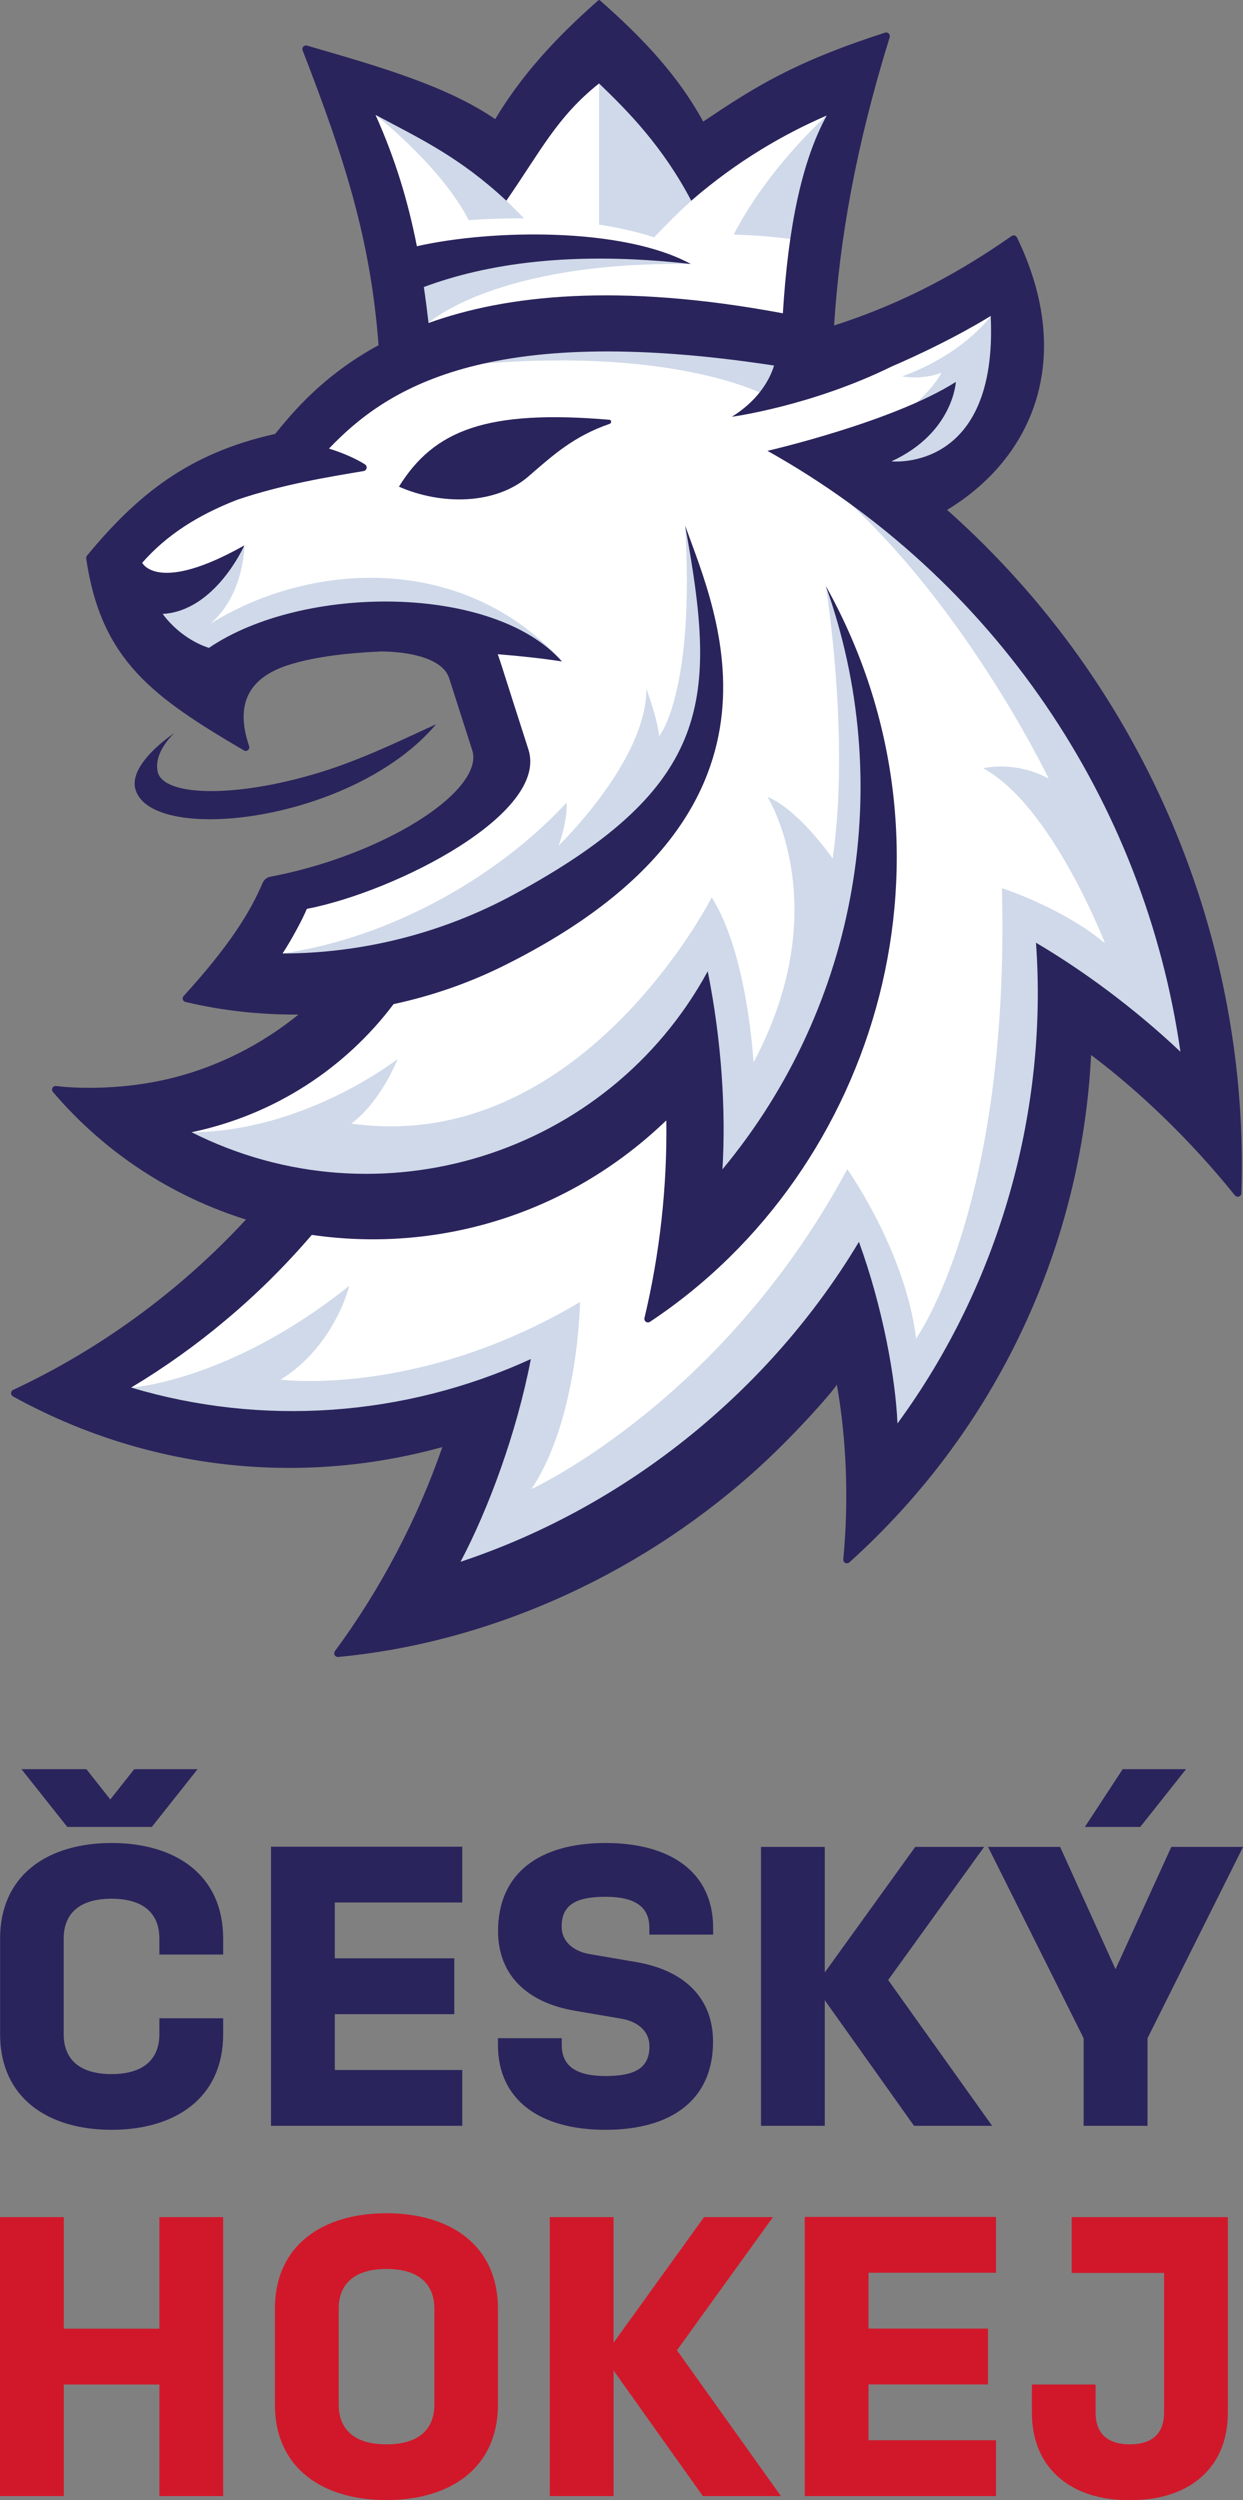
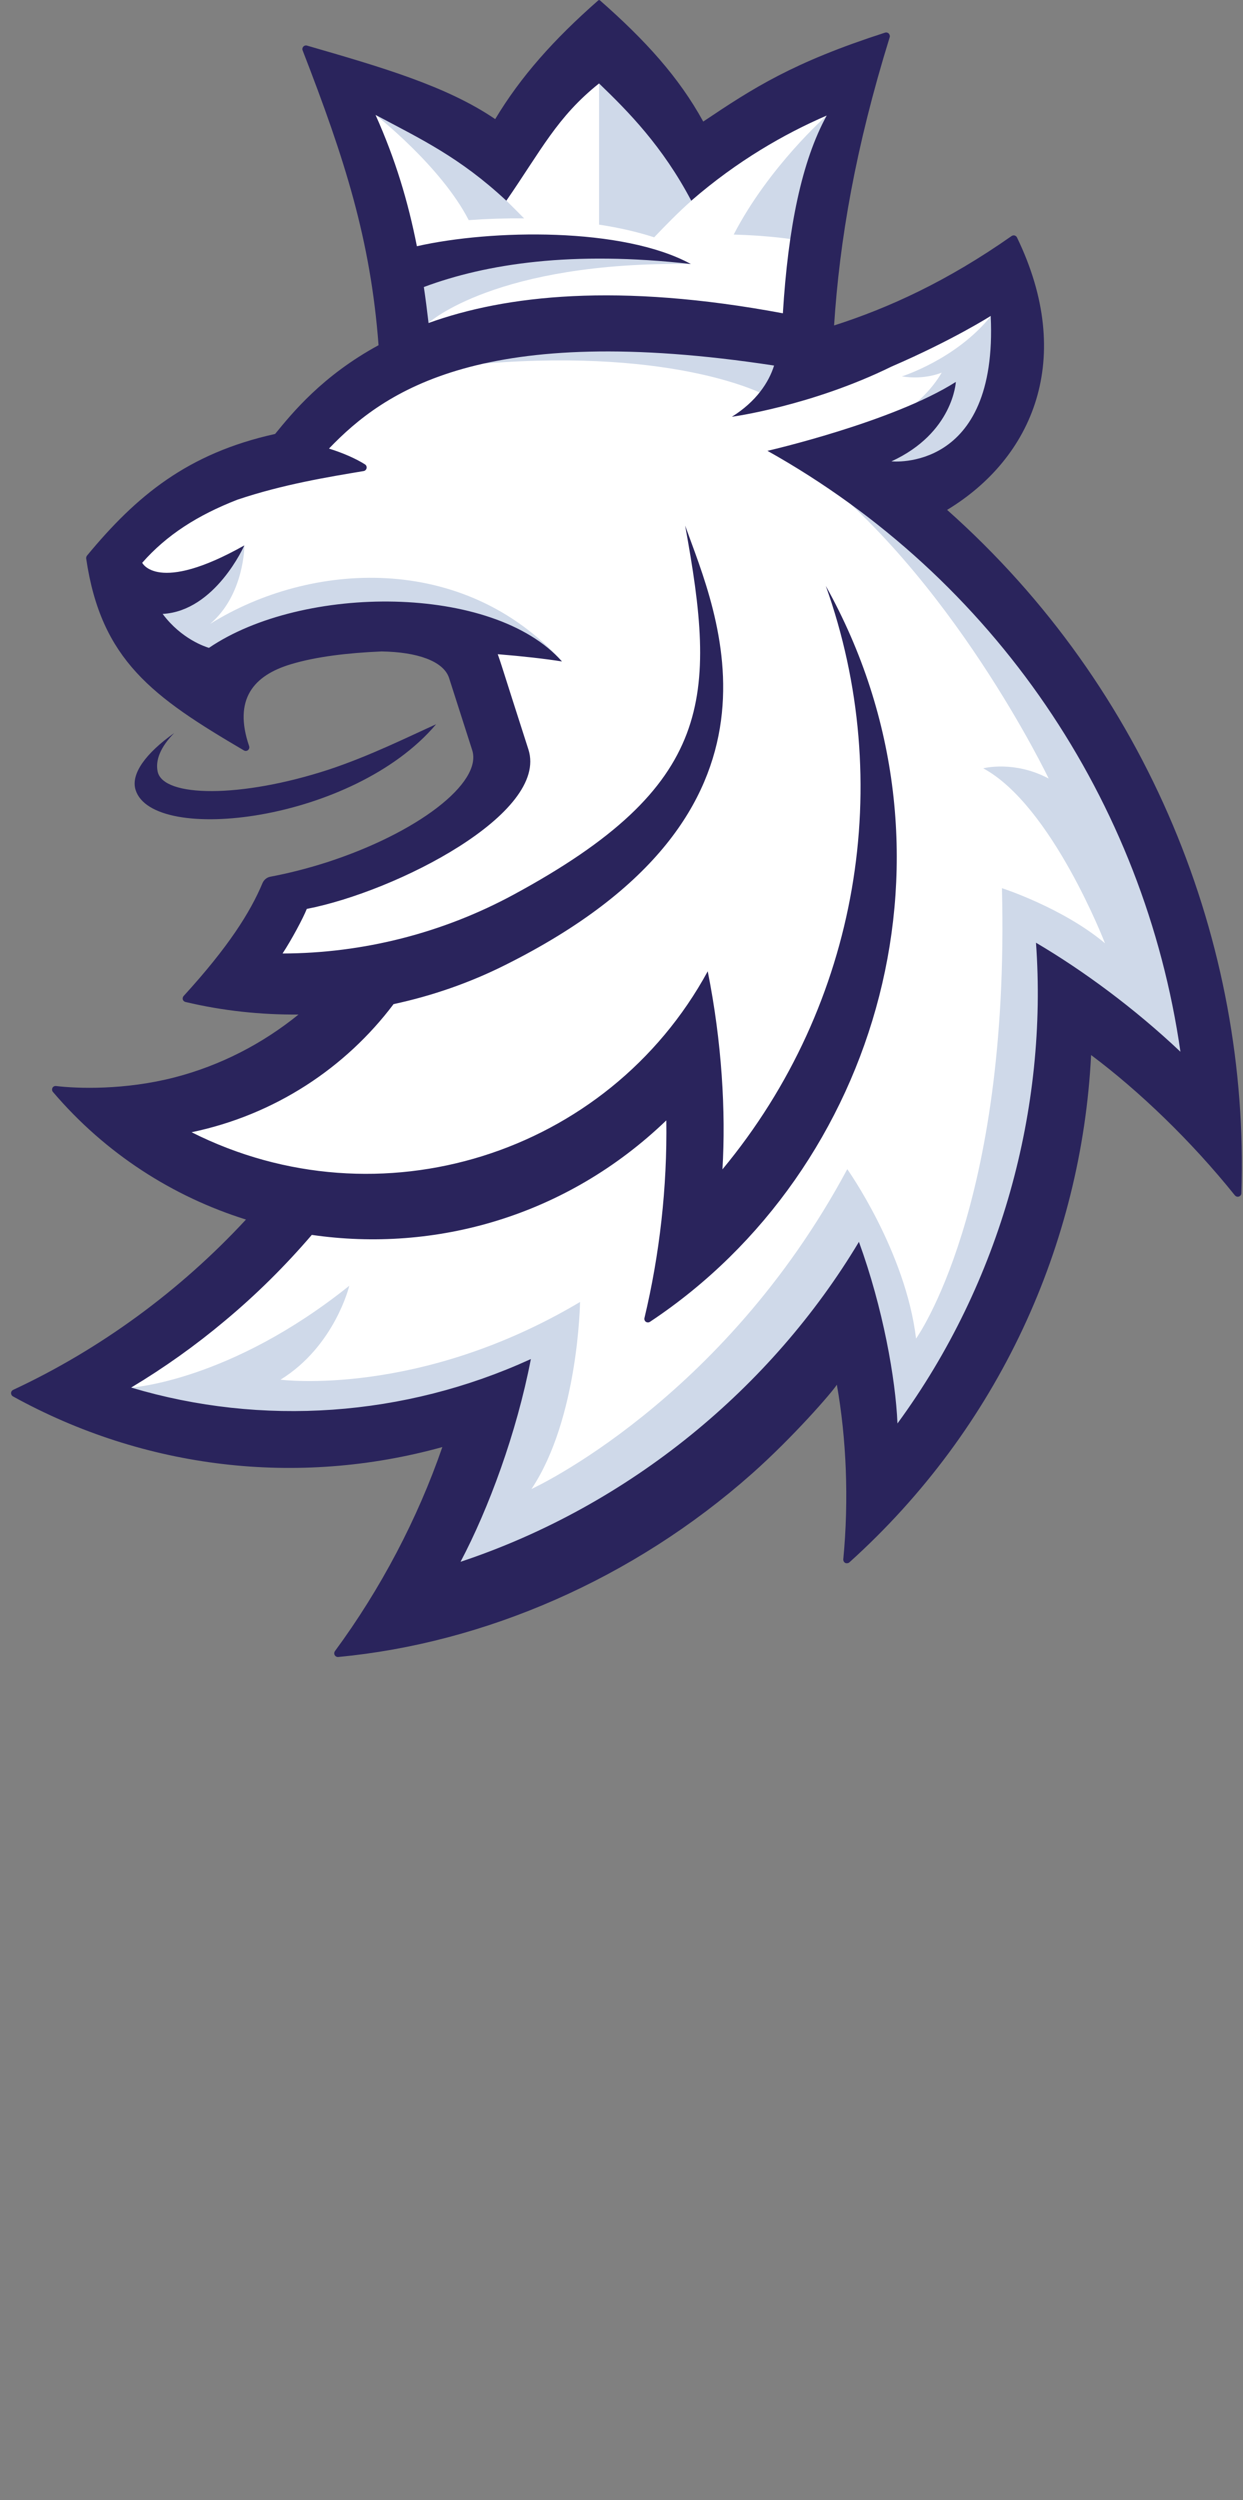
<svg xmlns="http://www.w3.org/2000/svg" id="Vrstva_1" data-name="Vrstva 1" viewBox="0 0 121.59 244.5">
  <rect x="0" y="0" width="121.59" height="244.5" fill="#808080" stroke="none" />
  <defs>
    <style>
      .cls-1 {
        fill: #fff;
      }

      .cls-2 {
        fill: #cfd9e9;
      }

      .cls-3 {
        fill: #d1182a;
      }

      .cls-4 {
        fill: #2a245c;
      }
    </style>
  </defs>
  <path class="cls-1" d="m88.66,50.78c10.4-6.31,12.58-14.65,8.51-24.17-6.4,4.32-11.34,4.85-18.54,7.17.01-.11,4.35-24.83,4.35-24.83l-14.2,6.05-9.9-9.47-10.48,10.92-14.83-8.29s8.47,26.83,5.46,27.9c-4.33,1.53-7.87,4.19-11.86,9.01-7.72,1.78-11.06,3.85-16.33,10.12,1.27,7.64,6.53,10.55,10.98,13.6-.64-4.88,19.94-7.73,20.99-6.18,0,0,6.55,9.98,5.26,15.88-6.92,4.94-12.48,7.07-20.89,8.67,0,0-1.05,2.94-6.96,9.95.02,0,.04,0,.06,0,6.87.56,7.27.45,13.42.22-3.38,2.96-11.67,11.41-25.75,11.02,7.29,7.38,14.94,9.42,18.31,10.48-6.65,7.18-13,12.72-22.5,17.54,14.5,7.22,28.59,5.52,42.29,1.75-2.19,6.31-6.47,17.15-11.19,21.87,32.87-4.47,46.46-29.02,47.34-30.2.75,2.58,2.53,6.78,2.01,17.38,13.04-12.77,19.4-30.13,19.4-48.91,3.1,2.32,8.28,5.98,14.57,13.2-.09-22.92-9.22-42.69-29.51-60.68" />
  <path class="cls-2" d="m12.83,135.7s9.66-.6,21.34-9.96c0,0-1.41,5.9-6.73,9.19,0,0,13.55,1.77,29.3-7.6,0,0-.15,11.4-4.75,18.29,0,0,18.71-8.55,30.89-31.28,0,0,5.7,8.02,6.73,16.57,0,0,9.19-12.76,8.4-44.05,0,0,5.93,1.91,10.08,5.39,0,0-5.19-13.48-11.91-17.11,0,0,3.02-.8,6.4,1,0,0-9.61-20.1-24.09-30.78,29.42,14.15,35.61,37.2,39.67,61.33l-12.56-8.96s-1.8,31.7-20.99,47.99l-2.3-14.42c-19.07,23.03-42.96,26.39-42.96,26.39,0,0,3.5-5.58,8.61-20.35-5.43,2.95-28.93,3.96-35.14-1.63" />
-   <path class="cls-2" d="m80.78,57.29s2.4,14.85.67,26.67c0,0-3.3-4.77-6.38-6.03,0,0,6.77,10.72-1.36,25.97,0,0-.57-10.6-4.09-16.14,0,0-12.81,25.29-35.27,22.12,0,0,2.53-1.59,4.56-6.32,0,0-9.07,7.11-20.18,7.17,2.82,8.86,34.25,9.18,47.47-5.87,0,0,2.43,9.53,1.36,15.62,20.94-15.36,22.16-43.52,13.21-63.18" />
-   <path class="cls-2" d="m27.65,93.24c10.17-1.46,20.77-7.19,27.76-14.73,0,0,.21,1.36-.76,4.18,0,0,8.58-8.26,8.58-15.31,0,0,1.04,2.74,1.25,4.61,0,0,3.51-4.15,2.54-20.6,3.27,15.25,3.59,28.85-13.99,37.31-17.93,8.62-25.38,4.54-25.38,4.54" />
  <path class="cls-2" d="m23.91,53.34s0,4.83-3.36,7.68c9.81-6.13,24.76-7.01,34.43,3.66,0,0-11.91-6.22-20.94-3-9.02,3.22-15.14,5.34-15.14,5.34l-5.38-7.72s7.46-2.95,10.39-5.97" />
  <path class="cls-2" d="m81.35,43.73c4.99-1.57,8.86-4.04,10.77-7.29,0,0-1.66.74-3.9.37,0,0,5.32-1.67,8.71-5.9,3.75,16.87-11.83,19.08-15.57,12.82" />
  <path class="cls-2" d="m74.87,38.65s-8.5-4.63-27.53-3.09c17.21-7.22,33.64.88,33.64.88l-6.11,2.21Z" />
-   <path class="cls-4" d="m39.02,47.6c3.43-5.54,8.59-7.56,20.58-6.55.1,0,.18.08.18.18,0,.1-.04.19-.14.22-3.52,1.21-5.58,3.09-7.92,5.12-3.23,2.81-8.56,2.85-12.71,1.02" />
  <path class="cls-2" d="m41.92,31.58s6.56-6.03,25.66-5.76c0,0-18.06-4.39-27.42.51l1.77,5.25Z" />
  <path class="cls-2" d="m49.53,19.63c-3.99-3.94-9.44-8.72-12.8-8.39,0,0,6.39,4.98,9.12,10.29,1.72-.13,3.55-.19,5.42-.17-.55-.56-1.14-1.15-1.74-1.74" />
  <path class="cls-2" d="m63.95,11.23c-2.11-2.36-5.35-3.06-5.35-3.06v13.8c1.91.29,3.73.7,5.39,1.24,1.16-1.22,2.35-2.43,3.63-3.57,1.69-2.21-1.55-6.04-3.67-8.41" />
  <path class="cls-2" d="m80.86,11.31s-5.64,4.96-9.09,11.63c3.2.09,6.17.43,8.46.94l2.74-13.64-2.1,1.06Z" />
  <path class="cls-4" d="m101.34,92.19c1.16,16.12-3.38,33.15-13.55,47.02-.18-4.35-1.42-11.31-3.77-17.76-8.53,14.24-22.39,25.77-38.97,31.29,2.75-5.2,5.49-12.62,6.88-19.83-12.38,5.67-26.32,6.61-39.1,2.79,3.22-1.93,6.3-4.12,9.18-6.54,3.06-2.55,5.9-5.37,8.49-8.39,12.04,1.75,24.88-1.78,34.68-11.2.09,6.55-.65,13.09-2.14,19.33-.03.14.02.29.14.37.12.08.28.08.4,0,22.42-14.87,31.64-46.09,17.2-71.97,6.83,19.14,3.32,40.86-10.11,57.06.34-5.66-.06-12.47-1.44-19.37-9.78,17.96-32.14,24.98-50.49,15.74,8.15-1.7,15.07-6.3,19.76-12.53,3.78-.81,7.46-2.09,10.91-3.82,29.82-14.88,20.62-34.52,17.61-42.98,3.07,16.82,2.95,25.43-16.81,36.11-6.9,3.73-14.66,5.72-22.57,5.74.88-1.34,2.01-3.45,2.37-4.36,8.81-1.72,23.68-9.35,21.68-15.59-1.3-4.05-2.1-6.55-2.6-8.13-.13-.4-.26-.8-.4-1.19,2.46.2,4.65.45,6.28.71-6.7-7.6-25.37-7.56-34.53-1.33-.34-.1-2.7-.86-4.53-3.32,5.16-.28,7.99-6.7,7.99-6.7-8.5,4.79-9.99,1.7-9.99,1.7,2.4-2.73,5.43-4.66,9.31-6.17,4.45-1.5,8.94-2.23,12.35-2.8.14-.02.26-.14.29-.28.03-.14-.03-.29-.15-.37-.9-.57-2.15-1.12-3.53-1.55,5.41-5.64,15.06-12.47,43.54-8.12-.51,1.64-1.75,3.53-4.13,5.01,0,0,7.74-1.04,15.62-4.91,6-2.59,9.7-4.95,9.7-4.95.73,15.34-9.71,14.22-9.71,14.22,6.05-2.78,6.3-7.77,6.3-7.77-6.14,3.91-18.37,6.73-18.43,6.74,22.24,12.45,36.89,34.3,40.4,58.77-4.52-4.27-9.51-7.94-14.14-10.67M36.74,11.24c4.37,2.33,8.24,4.14,12.79,8.39,3.41-4.94,4.99-8.22,9.07-11.47,2.86,2.75,6.21,6.14,9.02,11.47,4.47-3.88,9.1-6.54,13.25-8.33-2.44,4.44-3.78,10.98-4.29,19.34-16.13-3.02-27.12-1.77-34.66.95-.14-1.21-.29-2.38-.46-3.52,6.12-2.28,14.52-3.57,26.12-2.25-6.66-3.63-19.51-3.39-26.8-1.74-.87-4.4-2.1-8.5-4.04-12.83m55.9,38.62c8.4-5.08,12.57-14.81,6.84-26.65-.04-.09-.13-.16-.23-.19-.1-.03-.21,0-.29.05-6.3,4.42-12,7.03-17.37,8.75.54-8.34,2.08-17.35,5.44-28.19.04-.12,0-.26-.09-.36-.09-.09-.23-.13-.36-.09-9.04,2.92-12.87,5.4-17.79,8.7-2.38-4.34-5.66-7.95-10.1-11.85-.05-.04-.12-.04-.17,0-4.36,3.83-7.59,7.46-10.08,11.61-4.74-3.23-11.08-5.07-18.41-7.19-.13-.04-.27,0-.36.1-.09.1-.12.24-.07.36,4.14,10.67,6.65,18.52,7.43,28.84-5.5,2.99-8.44,6.63-10.12,8.68-8.58,1.9-13.58,6.07-18.4,11.9-.06.08-.09.18-.08.28,1.46,9.97,6.54,13.55,15.43,18.77.13.08.29.06.4-.03.11-.09.16-.25.11-.39-1.57-4.6.45-6.92,4.09-8.01,2.45-.74,5.57-1.11,8.86-1.25,3.48.05,6.07.94,6.61,2.6l2.26,7.05c1.03,3.2-5.37,8.12-14.28,10.99-1.88.6-3.71,1.06-5.46,1.39-.34.06-.63.3-.77.62-1.2,2.87-3.36,6.28-7.72,11.05-.08.09-.11.22-.08.34.04.12.14.21.26.24,3.67.87,7.38,1.26,11.06,1.23-3.54,2.87-7.66,4.99-12.1,6.14-4.91,1.27-9.56,1.1-11.62.85-.14-.02-.29.06-.35.18-.06.13-.05.28.04.39,5.14,6.04,11.74,10.25,18.89,12.49-6.44,6.96-14.25,12.68-22.78,16.66-.12.06-.2.18-.2.31,0,.13.07.26.18.32,12.87,7.11,27.85,8.88,42.01,4.96-2.42,7.01-6.04,13.9-10.51,19.96-.08.12-.09.26-.02.39.07.12.2.19.34.18,14.32-1.35,28.86-7.62,40.48-17.93,4-3.55,7.87-7.99,8.3-8.7.93,5.22,1.19,11.21.63,17.08-.01.14.06.28.19.35.13.06.29.04.4-.05,14.64-13.18,22.72-31.17,23.65-49.59v-.03c4.68,3.5,9.78,8.38,14.07,13.73.1.11.25.16.39.11.14-.05.24-.17.24-.32.82-24.36-9.06-49.31-28.79-66.84" />
  <path class="cls-4" d="m13.26,77.24c1.66,5.41,21.31,3.16,29.4-6.41-2.54,1.14-6.49,3.11-10.52,4.44-8.57,2.8-16.2,2.73-16.72.18-.23-1.1.27-2.39,1.62-3.76-2.79,1.98-4.26,4-3.78,5.55" />
-   <path class="cls-4" d="m15.59,197.38v1.56c0,2.45-1.56,3.9-4.68,3.9s-4.68-1.44-4.68-3.9v-9.35c0-2.46,1.56-3.9,4.68-3.9s4.68,1.44,4.68,3.9v1.56h6.24v-1.56c0-6.24-4.68-9.35-10.91-9.35s-10.91,3.12-10.91,9.35v9.35c0,6.23,4.68,9.35,10.91,9.35s10.91-3.12,10.91-9.35v-1.56h-6.24Zm-9-18.71h8.26l4.48-5.65h-6.2l-2.34,2.96-2.34-2.96H2.1l4.48,5.65Zm19.92,29.23h18.71v-5.46h-12.47v-5.46h11.69v-5.46h-11.69v-5.46h12.47v-5.46h-18.71v27.28Zm37.02-7.79c0,2.1-1.36,2.92-4.29,2.92s-4.29-1.01-4.29-3.04v-.66h-6.24v.66c0,5.38,4.09,8.3,10.52,8.3s10.52-2.92,10.52-8.61c0-4.29-2.81-6.98-7.48-7.79l-4.56-.78c-1.64-.27-2.77-1.25-2.77-2.69,0-2.1,1.36-2.92,4.29-2.92s4.29,1.01,4.29,3.04v.66h6.24v-.66c0-5.38-4.09-8.3-10.52-8.3s-10.52,2.92-10.52,8.61c0,4.29,2.81,6.98,7.48,7.79l4.56.78c1.64.27,2.77,1.25,2.77,2.69m10.91,7.79h6.24v-12.28l8.73,12.28h7.64l-10.17-14.26,9.39-13.02h-6.74l-8.85,12.28v-12.28h-6.24v27.28Zm31.57,0h6.24v-8.57l9.35-18.71h-7.02l-5.46,11.96-5.42-11.96h-7.05l9.35,18.71v8.57Zm5.53-29.23l4.48-5.65h-6.2l-3.7,5.65h5.42Z" />
-   <path class="cls-3" d="m0,244.11h6.24v-10.91h9.35v10.91h6.24v-27.28h-6.24v10.91H6.24v-10.91H0v27.28Zm26.89-8.96c0,6.24,4.68,9.35,10.91,9.35s10.91-3.12,10.91-9.35v-9.35c0-6.24-4.68-9.35-10.91-9.35s-10.91,3.12-10.91,9.35v9.35Zm6.24,0v-9.35c0-2.46,1.56-3.9,4.68-3.9s4.68,1.44,4.68,3.9v9.35c0,2.46-1.56,3.9-4.68,3.9s-4.68-1.44-4.68-3.9m20.65,8.96h6.24v-12.28l8.73,12.28h7.64l-10.17-14.26,9.39-13.02h-6.74l-8.85,12.28v-12.28h-6.24v27.28Zm24.94,0h18.71v-5.46h-12.47v-5.46h11.69v-5.46h-11.69v-5.46h12.47v-5.46h-18.71v27.28Zm26.11-21.82h9.04v13.64c0,2.07-1.17,3.12-3.35,3.12s-3.35-1.05-3.35-3.12v-2.73h-6.23v2.73c0,5.85,4.29,8.57,9.35,8.57h.47c5.07,0,9.35-2.73,9.35-8.57v-19.1h-15.28v5.46Z" />
</svg>